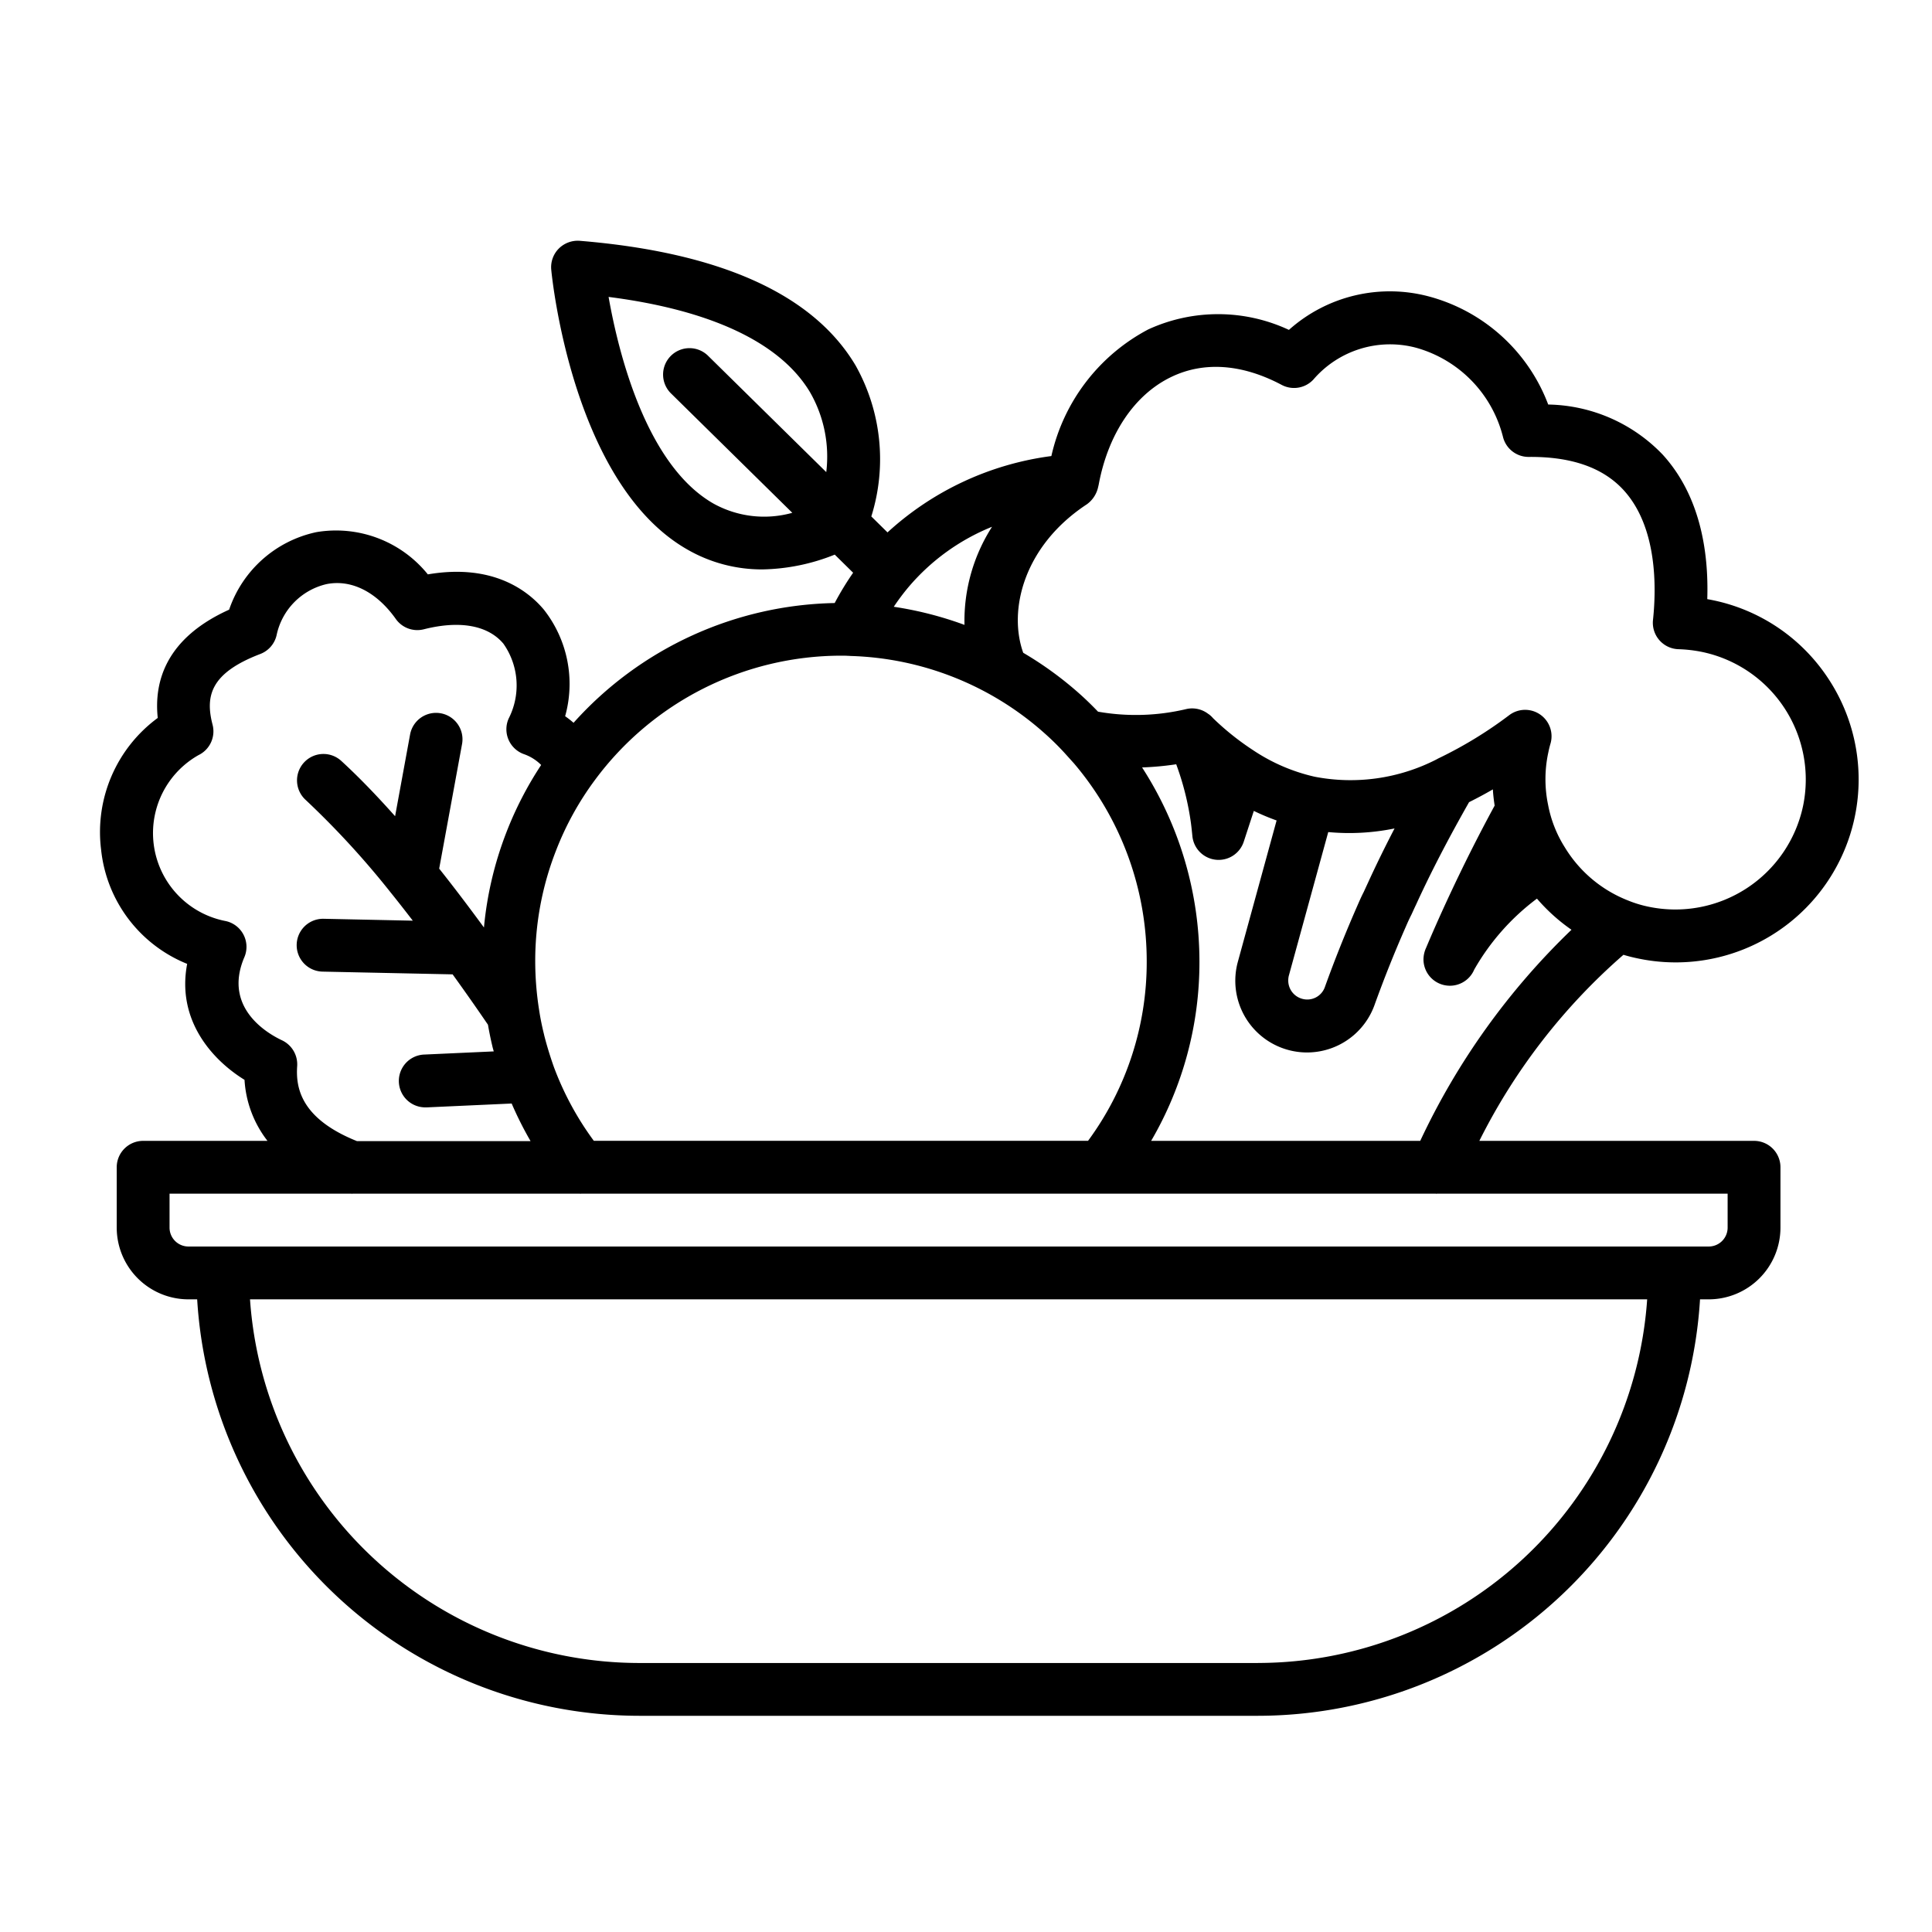
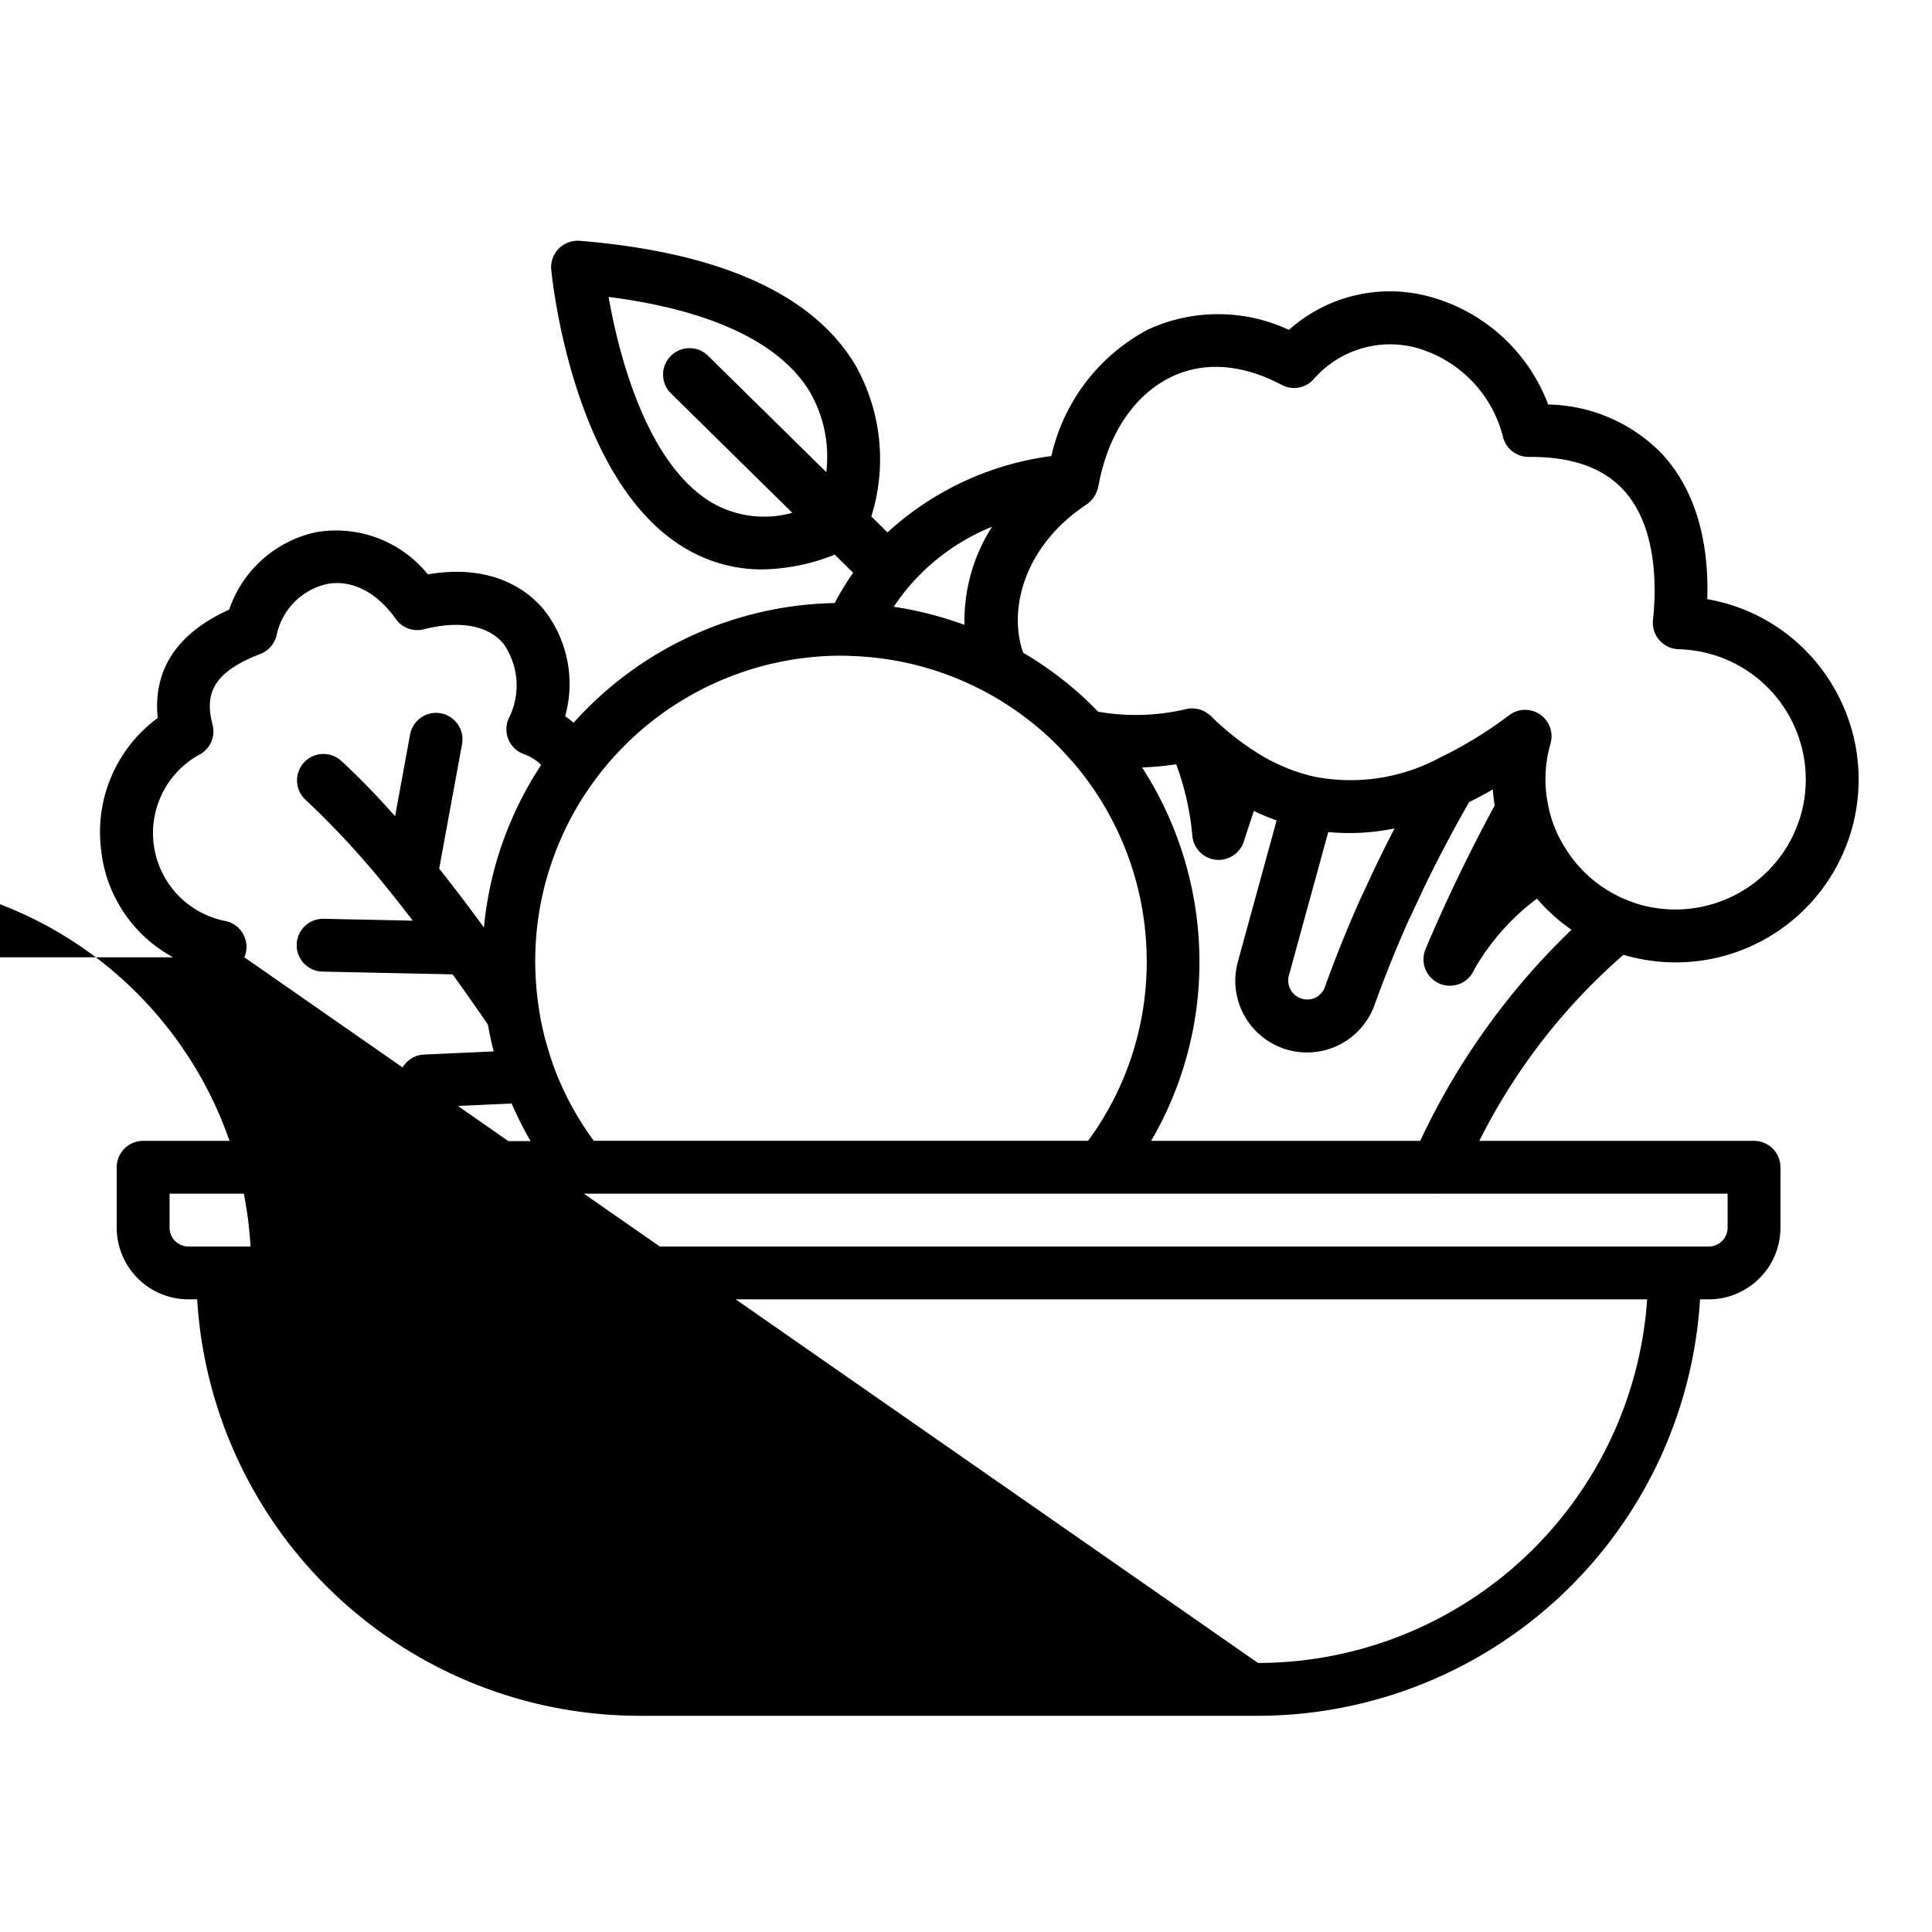
<svg xmlns="http://www.w3.org/2000/svg" width="512" height="512" viewBox="0 0 128 128">
-   <path d="M121.157,45a12.051,12.051,0,0,0-7.671-5.234c-.124-.026-.249-.049-.375-.072.1-3.106-.455-6.829-2.95-9.57a10.744,10.744,0,0,0-7.588-3.323,11.677,11.677,0,0,0-7.849-7.145,10.036,10.036,0,0,0-9.33,2.2,11.088,11.088,0,0,0-9.319-.031,12.6,12.6,0,0,0-6.419,8.39A19.876,19.876,0,0,0,58.8,35.273l-1.073-1.057a12.687,12.687,0,0,0-1.04-10c-2.8-4.714-8.95-7.494-18.277-8.262a1.781,1.781,0,0,0-1.389.515,1.753,1.753,0,0,0-.5,1.395c.055.576,1.43,14.18,8.987,18.525a9.887,9.887,0,0,0,5.007,1.336,13.436,13.436,0,0,0,4.789-.98l1.218,1.2A19.466,19.466,0,0,0,55.3,39.953,23.832,23.832,0,0,0,38,47.887a6.6,6.6,0,0,0-.558-.436,7.955,7.955,0,0,0-1.415-7.067c-1.035-1.231-3.358-3.069-7.681-2.33a7.817,7.817,0,0,0-7.375-2.8,7.826,7.826,0,0,0-5.79,5.138c-4.153,1.875-4.988,4.718-4.73,7.173A9.383,9.383,0,0,0,6.7,56.308a9.184,9.184,0,0,0,5.7,7.551c-.716,3.763,1.7,6.39,3.8,7.683a7.286,7.286,0,0,0,1.521,4.043H9.483a1.75,1.75,0,0,0-1.75,1.75v4a4.756,4.756,0,0,0,4.75,4.75h.58a29.375,29.375,0,0,0,29.284,27.591h41a29.375,29.375,0,0,0,29.284-27.591h.579a4.756,4.756,0,0,0,4.75-4.75v-4a1.749,1.749,0,0,0-1.75-1.75H98.01a40.107,40.107,0,0,1,9.549-12.328c.321.1.646.179.973.246A12.119,12.119,0,0,0,121.157,45ZM54.742,31.279l-7.814-7.691a1.75,1.75,0,1,0-2.455,2.494l8.019,7.893a6.93,6.93,0,0,1-5.234-.618c-4.453-2.557-6.285-9.988-6.938-13.685,6.784.868,11.374,3.028,13.338,6.3A8.555,8.555,0,0,1,54.742,31.279ZM60.188,38.9a14.226,14.226,0,0,1,5.538-4A11.553,11.553,0,0,0,63.9,41.4a23.741,23.741,0,0,0-4.685-1.2A14.784,14.784,0,0,1,60.188,38.9ZM36.811,56.422v0c.01-.023.019-.047.027-.07a19.859,19.859,0,0,1,2.589-4.69l0,0,0,0A20.316,20.316,0,0,1,55.71,43.44c.169,0,.337,0,.505.013.036,0,.071,0,.107.006A20.169,20.169,0,0,1,69.2,48.577a17.769,17.769,0,0,1,1.379,1.362l.582.646a20.226,20.226,0,0,1,4.812,13.1,19.966,19.966,0,0,1-3.885,11.895H39.341a20,20,0,0,1-2.642-4.88c-.252-.711-.468-1.418-.642-2.1-.005-.027-.011-.052-.017-.078-.139-.564-.243-1.083-.321-1.6a20.725,20.725,0,0,1-.259-3.237A20.058,20.058,0,0,1,36.811,56.422Zm-20.623,7a1.749,1.749,0,0,0-1.21-2.394,5.935,5.935,0,0,1-1.826-11,1.749,1.749,0,0,0,.931-2.015c-.493-1.9-.144-3.42,3.162-4.685a1.751,1.751,0,0,0,1.077-1.23,4.4,4.4,0,0,1,3.316-3.4c1.65-.326,3.319.524,4.585,2.31a1.746,1.746,0,0,0,1.86.683c2.372-.6,4.242-.267,5.267.952a4.81,4.81,0,0,1,.353,4.956,1.75,1.75,0,0,0,1.023,2.37,3,3,0,0,1,1.127.713,23.5,23.5,0,0,0-2.3,4.454l-.019.05a23.44,23.44,0,0,0-1.471,6.263c-1.054-1.438-2.031-2.724-2.966-3.9l1.515-8.254a1.75,1.75,0,1,0-3.443-.631l-.993,5.412c-1.24-1.391-2.423-2.617-3.558-3.657a1.75,1.75,0,1,0-2.365,2.58,56.992,56.992,0,0,1,5.62,6.118c.478.593.971,1.223,1.476,1.88l-5.906-.125a1.75,1.75,0,0,0-.074,3.5l8.618.182c.813,1.126,1.585,2.227,2.341,3.335.079.451.17.91.287,1.4.007.034.014.067.023.1.022.088.051.18.074.269l-4.576.208a1.75,1.75,0,0,0,.078,3.5l.08,0,5.605-.255a23.593,23.593,0,0,0,1.253,2.492h-11.5c-3.74-1.5-4.062-3.55-3.963-4.975a1.763,1.763,0,0,0-1.038-1.72C17.984,68.587,14.7,66.9,16.188,63.42Zm67.159,46.756h-41A25.875,25.875,0,0,1,16.564,86.085h92.565A25.874,25.874,0,0,1,83.347,110.176ZM114.46,79.085v2.25a1.252,1.252,0,0,1-1.25,1.25H12.483a1.252,1.252,0,0,1-1.25-1.25v-2.25H23.275c.019,0,.037.005.055.005s.021-.005.032-.005H38.416c.015,0,.03.005.045.005s.019-.005.029-.005H95.125c.014,0,.029.005.044.005s.023-.005.035-.005Zm-20.366-3.5H76.266a23.45,23.45,0,0,0,3.2-11.895,23.736,23.736,0,0,0-3.8-12.845,19.934,19.934,0,0,0,2.261-.21,18.535,18.535,0,0,1,.977,3.905c.037.281.066.562.094.85a1.75,1.75,0,0,0,1.554,1.57,1.7,1.7,0,0,0,.188.01,1.75,1.75,0,0,0,1.664-1.212l.665-2.033a15.327,15.327,0,0,0,1.509.633l-2.568,9.366a4.752,4.752,0,0,0,9.046,2.887c.614-1.708,1.3-3.433,2.055-5.15.112-.258.223-.517.392-.849.1-.211.191-.421.3-.645.969-2.124,2.131-4.365,3.526-6.821.519-.259,1.044-.537,1.577-.848.02.36.064.718.118,1.075-2.3,4.229-3.931,7.966-4.538,9.415h0a1.873,1.873,0,0,0-.177.771,1.75,1.75,0,0,0,3.363.677,15.369,15.369,0,0,1,4.155-4.7,12.11,12.11,0,0,0,2.288,2.063A47.1,47.1,0,0,0,94.094,75.585ZM85.35,64.97a1.272,1.272,0,0,1,.038-.327L88,55.127a14.949,14.949,0,0,0,4.393-.24c-.647,1.246-1.232,2.442-1.762,3.6-.1.219-.209.449-.273.594-.166.321-.311.653-.459.993-.775,1.768-1.493,3.568-2.133,5.349a1.237,1.237,0,0,1-1.5.749A1.253,1.253,0,0,1,85.35,64.97ZM119.457,53.4a8.65,8.65,0,0,1-10.218,6.676,7.656,7.656,0,0,1-1.4-.426,8.533,8.533,0,0,1-4.166-3.513,8.059,8.059,0,0,1-1.108-2.814,8.356,8.356,0,0,1,.012-3.457c.04-.2.088-.4.145-.592a1.75,1.75,0,0,0-2.722-1.9,27.492,27.492,0,0,1-4.678,2.859c-.051.025-.1.051-.15.08a12.484,12.484,0,0,1-8.076,1.146A12.172,12.172,0,0,1,83.018,49.7a17.774,17.774,0,0,1-2.651-2.119,1.7,1.7,0,0,0-.257-.244c-.015-.013-.033-.02-.049-.032l-.015-.01a1.75,1.75,0,0,0-1.42-.325,14.452,14.452,0,0,1-5.878.18c-.385-.4-.784-.793-1.223-1.184a23.553,23.553,0,0,0-3.734-2.718c-1.018-2.858.061-7.105,4.211-9.834a1.9,1.9,0,0,0,.753-1.149l.008-.026,0-.011c.013-.048.024-.095.033-.144.629-3.351,2.376-5.942,4.8-7.108,2.167-1.046,4.7-.864,7.316.523a1.748,1.748,0,0,0,2.1-.35,6.7,6.7,0,0,1,6.815-2.108,8.212,8.212,0,0,1,5.744,5.884,1.748,1.748,0,0,0,1.725,1.347c2.813-.024,4.914.708,6.282,2.21,2.222,2.442,2.167,6.433,1.937,8.594a1.751,1.751,0,0,0,1.682,1.935,9.256,9.256,0,0,1,1.58.184A8.635,8.635,0,0,1,119.457,53.4Z" />
+   <path d="M121.157,45a12.051,12.051,0,0,0-7.671-5.234c-.124-.026-.249-.049-.375-.072.1-3.106-.455-6.829-2.95-9.57a10.744,10.744,0,0,0-7.588-3.323,11.677,11.677,0,0,0-7.849-7.145,10.036,10.036,0,0,0-9.33,2.2,11.088,11.088,0,0,0-9.319-.031,12.6,12.6,0,0,0-6.419,8.39A19.876,19.876,0,0,0,58.8,35.273l-1.073-1.057a12.687,12.687,0,0,0-1.04-10c-2.8-4.714-8.95-7.494-18.277-8.262a1.781,1.781,0,0,0-1.389.515,1.753,1.753,0,0,0-.5,1.395c.055.576,1.43,14.18,8.987,18.525a9.887,9.887,0,0,0,5.007,1.336,13.436,13.436,0,0,0,4.789-.98l1.218,1.2A19.466,19.466,0,0,0,55.3,39.953,23.832,23.832,0,0,0,38,47.887a6.6,6.6,0,0,0-.558-.436,7.955,7.955,0,0,0-1.415-7.067c-1.035-1.231-3.358-3.069-7.681-2.33a7.817,7.817,0,0,0-7.375-2.8,7.826,7.826,0,0,0-5.79,5.138c-4.153,1.875-4.988,4.718-4.73,7.173A9.383,9.383,0,0,0,6.7,56.308a9.184,9.184,0,0,0,5.7,7.551c-.716,3.763,1.7,6.39,3.8,7.683a7.286,7.286,0,0,0,1.521,4.043H9.483a1.75,1.75,0,0,0-1.75,1.75v4a4.756,4.756,0,0,0,4.75,4.75h.58a29.375,29.375,0,0,0,29.284,27.591h41a29.375,29.375,0,0,0,29.284-27.591h.579a4.756,4.756,0,0,0,4.75-4.75v-4a1.749,1.749,0,0,0-1.75-1.75H98.01a40.107,40.107,0,0,1,9.549-12.328c.321.1.646.179.973.246A12.119,12.119,0,0,0,121.157,45ZM54.742,31.279l-7.814-7.691a1.75,1.75,0,1,0-2.455,2.494l8.019,7.893a6.93,6.93,0,0,1-5.234-.618c-4.453-2.557-6.285-9.988-6.938-13.685,6.784.868,11.374,3.028,13.338,6.3A8.555,8.555,0,0,1,54.742,31.279ZM60.188,38.9a14.226,14.226,0,0,1,5.538-4A11.553,11.553,0,0,0,63.9,41.4a23.741,23.741,0,0,0-4.685-1.2A14.784,14.784,0,0,1,60.188,38.9ZM36.811,56.422v0c.01-.023.019-.047.027-.07a19.859,19.859,0,0,1,2.589-4.69l0,0,0,0A20.316,20.316,0,0,1,55.71,43.44c.169,0,.337,0,.505.013.036,0,.071,0,.107.006A20.169,20.169,0,0,1,69.2,48.577a17.769,17.769,0,0,1,1.379,1.362l.582.646a20.226,20.226,0,0,1,4.812,13.1,19.966,19.966,0,0,1-3.885,11.895H39.341a20,20,0,0,1-2.642-4.88c-.252-.711-.468-1.418-.642-2.1-.005-.027-.011-.052-.017-.078-.139-.564-.243-1.083-.321-1.6a20.725,20.725,0,0,1-.259-3.237A20.058,20.058,0,0,1,36.811,56.422Zm-20.623,7a1.749,1.749,0,0,0-1.21-2.394,5.935,5.935,0,0,1-1.826-11,1.749,1.749,0,0,0,.931-2.015c-.493-1.9-.144-3.42,3.162-4.685a1.751,1.751,0,0,0,1.077-1.23,4.4,4.4,0,0,1,3.316-3.4c1.65-.326,3.319.524,4.585,2.31a1.746,1.746,0,0,0,1.86.683c2.372-.6,4.242-.267,5.267.952a4.81,4.81,0,0,1,.353,4.956,1.75,1.75,0,0,0,1.023,2.37,3,3,0,0,1,1.127.713,23.5,23.5,0,0,0-2.3,4.454l-.019.05a23.44,23.44,0,0,0-1.471,6.263c-1.054-1.438-2.031-2.724-2.966-3.9l1.515-8.254a1.75,1.75,0,1,0-3.443-.631l-.993,5.412c-1.24-1.391-2.423-2.617-3.558-3.657a1.75,1.75,0,1,0-2.365,2.58,56.992,56.992,0,0,1,5.62,6.118c.478.593.971,1.223,1.476,1.88l-5.906-.125a1.75,1.75,0,0,0-.074,3.5l8.618.182c.813,1.126,1.585,2.227,2.341,3.335.079.451.17.91.287,1.4.007.034.014.067.023.1.022.088.051.18.074.269l-4.576.208a1.75,1.75,0,0,0,.078,3.5l.08,0,5.605-.255a23.593,23.593,0,0,0,1.253,2.492h-11.5c-3.74-1.5-4.062-3.55-3.963-4.975a1.763,1.763,0,0,0-1.038-1.72C17.984,68.587,14.7,66.9,16.188,63.42Zh-41A25.875,25.875,0,0,1,16.564,86.085h92.565A25.874,25.874,0,0,1,83.347,110.176ZM114.46,79.085v2.25a1.252,1.252,0,0,1-1.25,1.25H12.483a1.252,1.252,0,0,1-1.25-1.25v-2.25H23.275c.019,0,.037.005.055.005s.021-.005.032-.005H38.416c.015,0,.03.005.045.005s.019-.005.029-.005H95.125c.014,0,.029.005.044.005s.023-.005.035-.005Zm-20.366-3.5H76.266a23.45,23.45,0,0,0,3.2-11.895,23.736,23.736,0,0,0-3.8-12.845,19.934,19.934,0,0,0,2.261-.21,18.535,18.535,0,0,1,.977,3.905c.037.281.066.562.094.85a1.75,1.75,0,0,0,1.554,1.57,1.7,1.7,0,0,0,.188.01,1.75,1.75,0,0,0,1.664-1.212l.665-2.033a15.327,15.327,0,0,0,1.509.633l-2.568,9.366a4.752,4.752,0,0,0,9.046,2.887c.614-1.708,1.3-3.433,2.055-5.15.112-.258.223-.517.392-.849.1-.211.191-.421.3-.645.969-2.124,2.131-4.365,3.526-6.821.519-.259,1.044-.537,1.577-.848.02.36.064.718.118,1.075-2.3,4.229-3.931,7.966-4.538,9.415h0a1.873,1.873,0,0,0-.177.771,1.75,1.75,0,0,0,3.363.677,15.369,15.369,0,0,1,4.155-4.7,12.11,12.11,0,0,0,2.288,2.063A47.1,47.1,0,0,0,94.094,75.585ZM85.35,64.97a1.272,1.272,0,0,1,.038-.327L88,55.127a14.949,14.949,0,0,0,4.393-.24c-.647,1.246-1.232,2.442-1.762,3.6-.1.219-.209.449-.273.594-.166.321-.311.653-.459.993-.775,1.768-1.493,3.568-2.133,5.349a1.237,1.237,0,0,1-1.5.749A1.253,1.253,0,0,1,85.35,64.97ZM119.457,53.4a8.65,8.65,0,0,1-10.218,6.676,7.656,7.656,0,0,1-1.4-.426,8.533,8.533,0,0,1-4.166-3.513,8.059,8.059,0,0,1-1.108-2.814,8.356,8.356,0,0,1,.012-3.457c.04-.2.088-.4.145-.592a1.75,1.75,0,0,0-2.722-1.9,27.492,27.492,0,0,1-4.678,2.859c-.051.025-.1.051-.15.08a12.484,12.484,0,0,1-8.076,1.146A12.172,12.172,0,0,1,83.018,49.7a17.774,17.774,0,0,1-2.651-2.119,1.7,1.7,0,0,0-.257-.244c-.015-.013-.033-.02-.049-.032l-.015-.01a1.75,1.75,0,0,0-1.42-.325,14.452,14.452,0,0,1-5.878.18c-.385-.4-.784-.793-1.223-1.184a23.553,23.553,0,0,0-3.734-2.718c-1.018-2.858.061-7.105,4.211-9.834a1.9,1.9,0,0,0,.753-1.149l.008-.026,0-.011c.013-.048.024-.095.033-.144.629-3.351,2.376-5.942,4.8-7.108,2.167-1.046,4.7-.864,7.316.523a1.748,1.748,0,0,0,2.1-.35,6.7,6.7,0,0,1,6.815-2.108,8.212,8.212,0,0,1,5.744,5.884,1.748,1.748,0,0,0,1.725,1.347c2.813-.024,4.914.708,6.282,2.21,2.222,2.442,2.167,6.433,1.937,8.594a1.751,1.751,0,0,0,1.682,1.935,9.256,9.256,0,0,1,1.58.184A8.635,8.635,0,0,1,119.457,53.4Z" />
</svg>